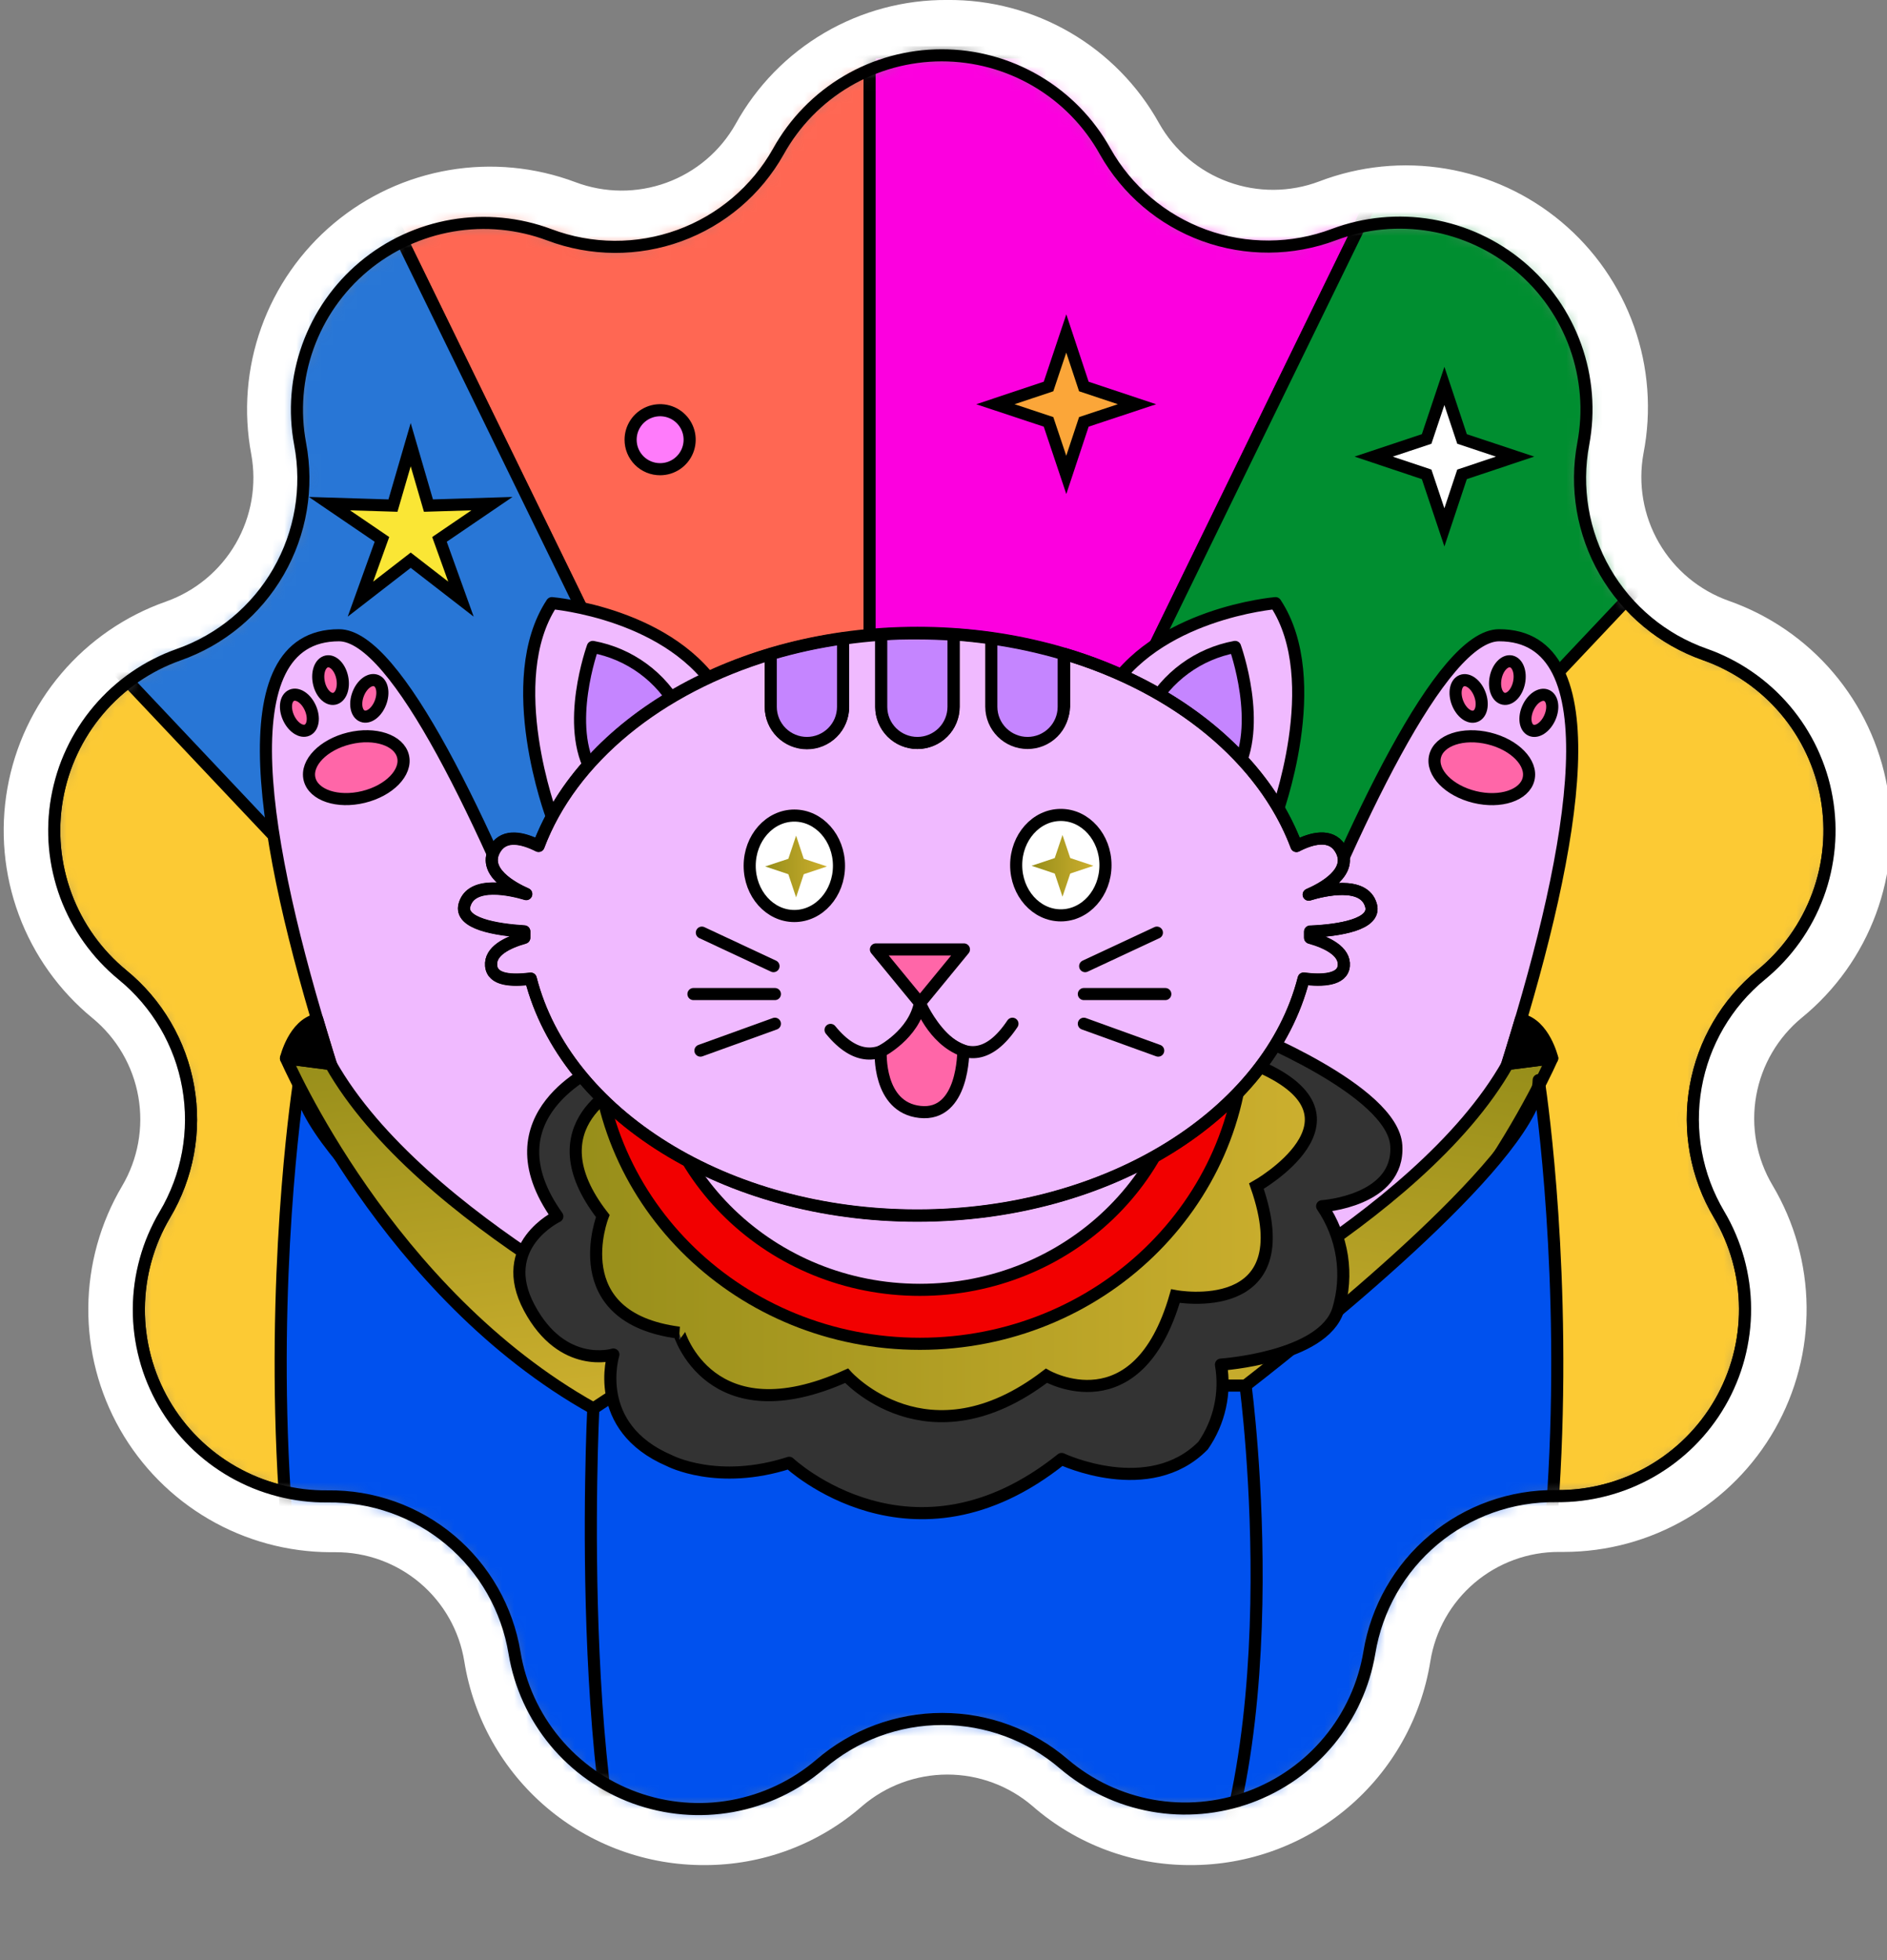
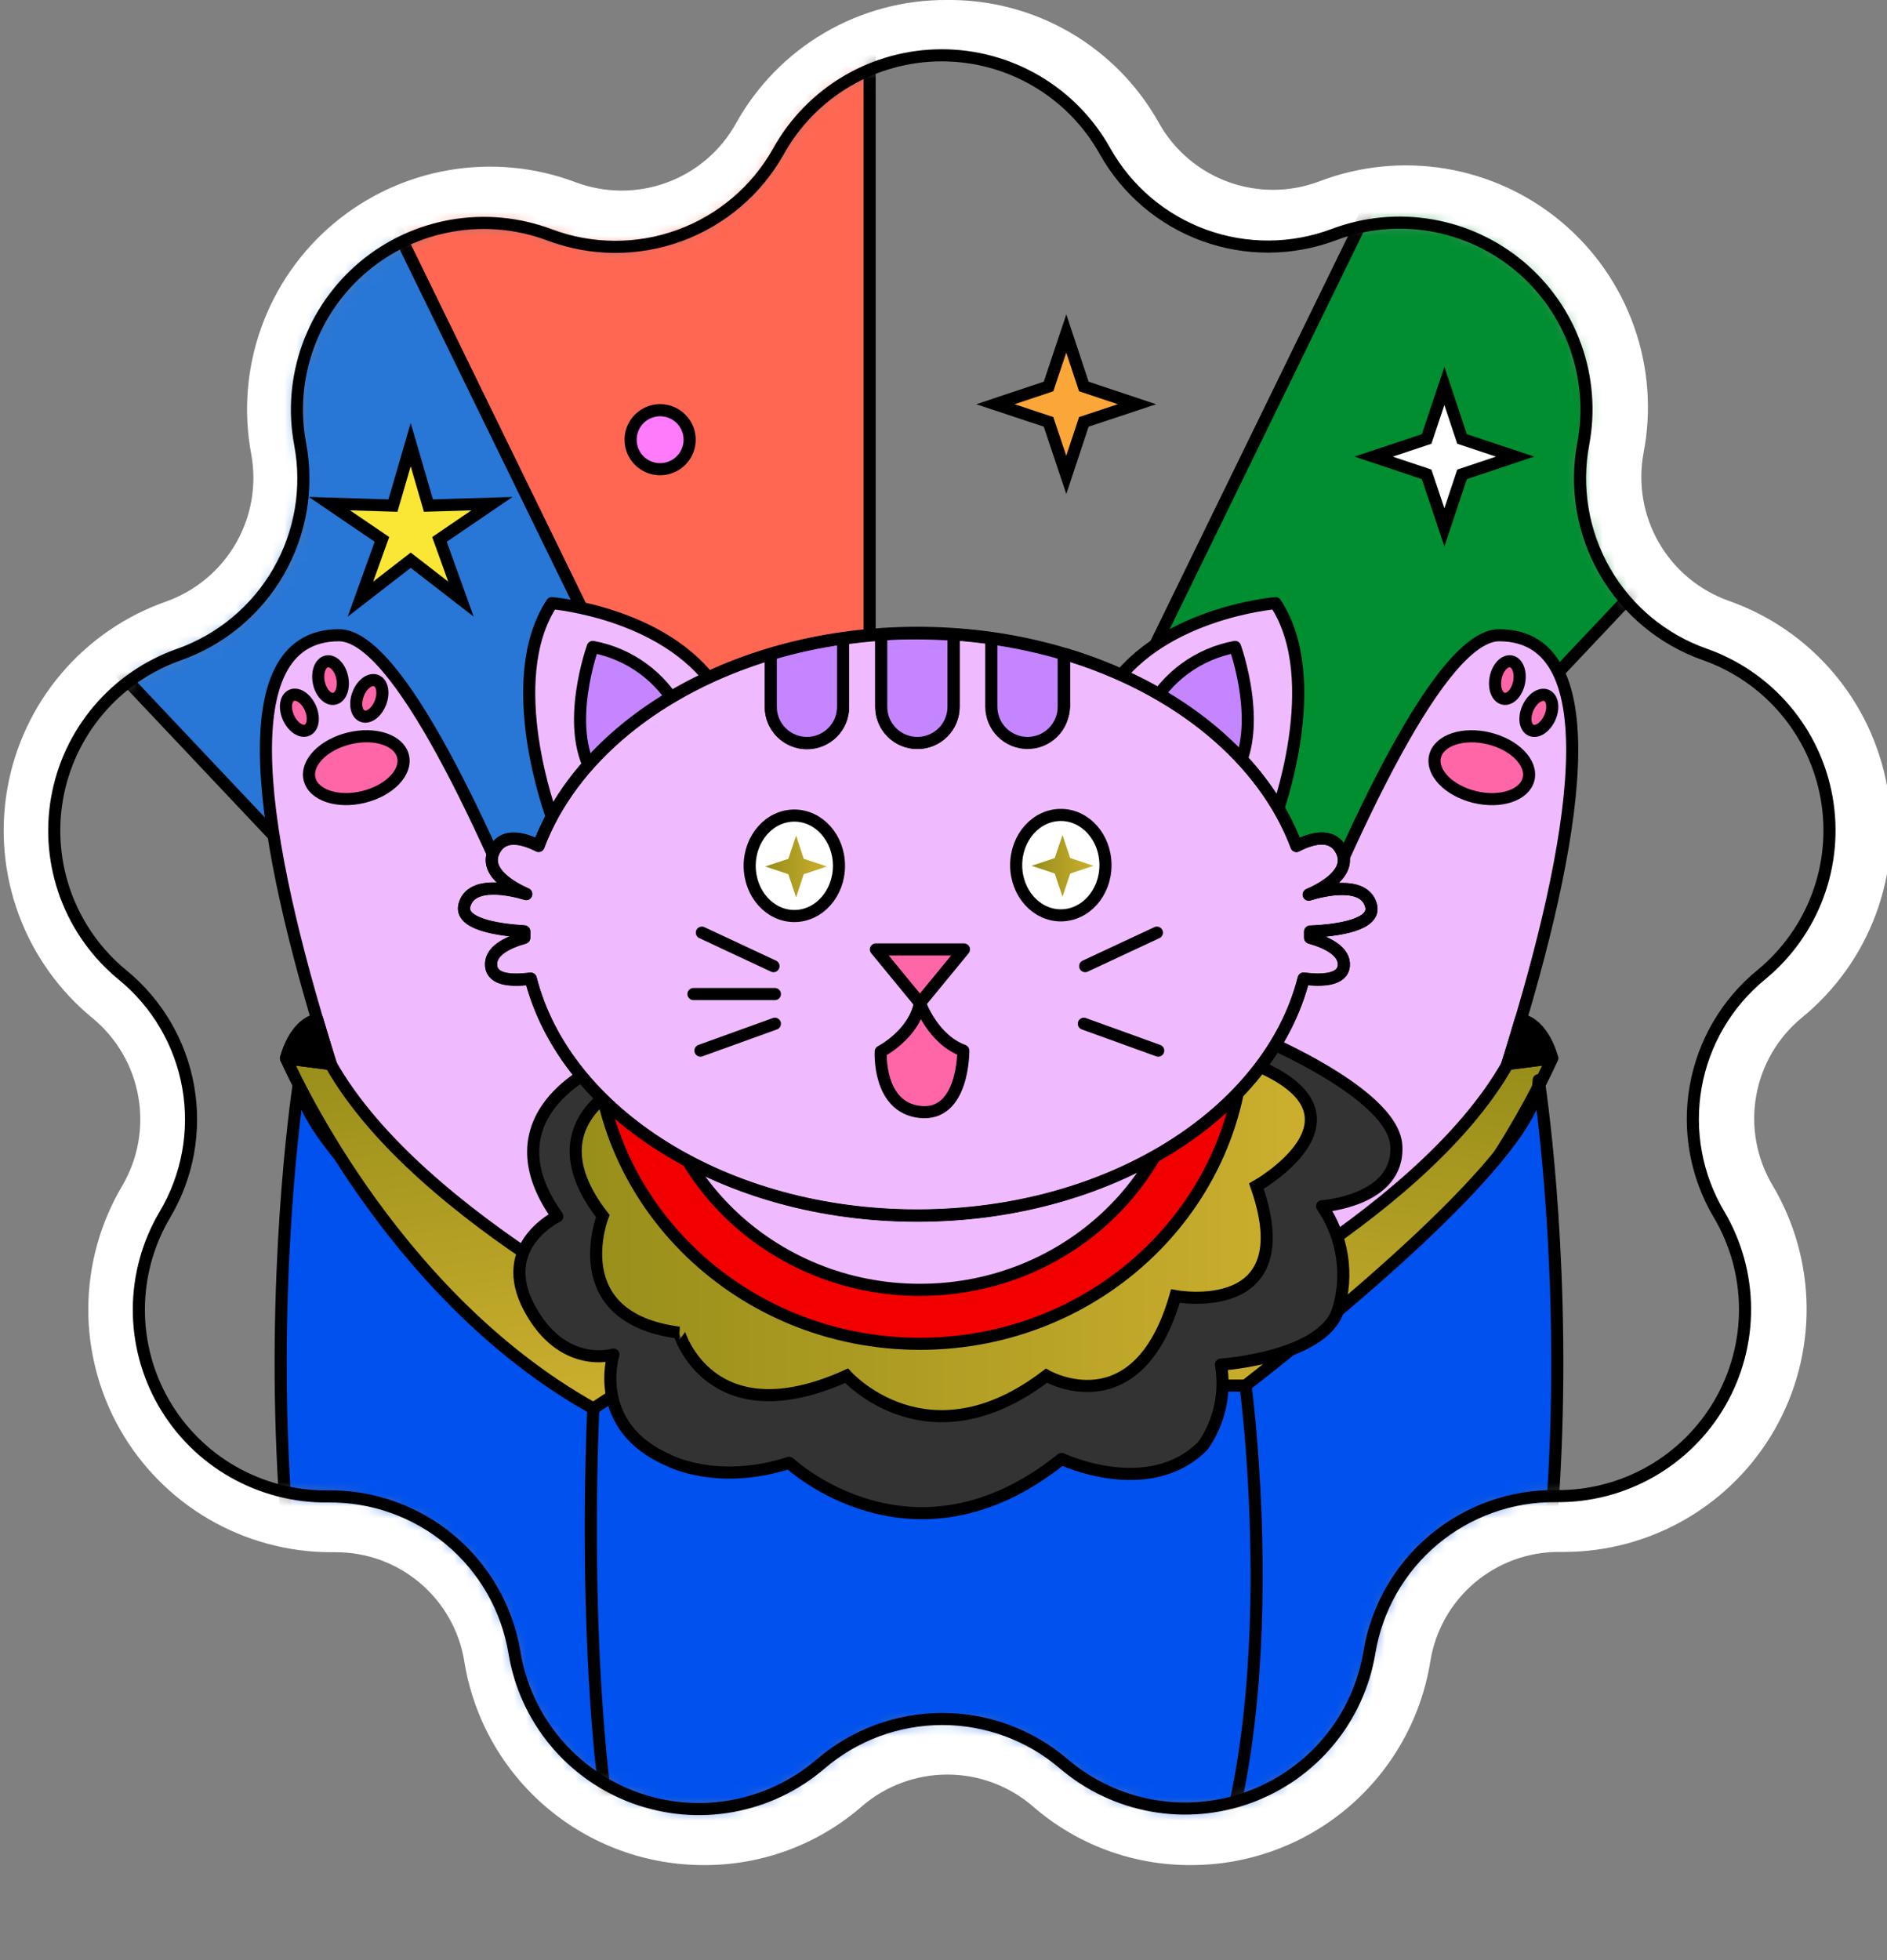
<svg xmlns="http://www.w3.org/2000/svg" width="156" height="162" viewBox="0 0 156 162" fill="none">
  <rect x="0" y="0" width="156" height="162" fill="#808080" stroke="none" />
  <g clip-path="url(#clip0_9646_22033)">
    <path d="M78.319 4.627C81.063 4.611 83.761 5.335 86.128 6.721C88.496 8.107 90.445 10.104 91.772 12.504C93.113 14.893 95.067 16.883 97.433 18.268C99.799 19.654 102.491 20.386 105.233 20.388C107.099 20.387 108.949 20.047 110.693 19.385C113.256 18.403 116.035 18.125 118.742 18.578C121.449 19.032 123.985 20.201 126.087 21.965C128.189 23.728 129.78 26.021 130.695 28.606C131.609 31.191 131.815 33.974 131.29 36.665C130.604 40.288 131.239 44.036 133.08 47.231C134.922 50.427 137.848 52.858 141.329 54.084C143.913 54.992 146.208 56.571 147.979 58.657C149.75 60.744 150.934 63.264 151.41 65.958C151.885 68.652 151.635 71.424 150.685 73.99C149.734 76.556 148.118 78.823 146.002 80.559C143.143 82.897 141.218 86.182 140.576 89.816C139.934 93.451 140.618 97.195 142.503 100.369C143.89 102.709 144.633 105.373 144.658 108.091C144.682 110.81 143.987 113.487 142.643 115.851C141.298 118.215 139.352 120.182 137.002 121.553C134.652 122.924 131.981 123.651 129.259 123.659H128.842C125.182 123.664 121.644 124.966 118.856 127.334C116.068 129.701 114.213 132.981 113.62 136.588C113.03 140.211 111.167 143.505 108.364 145.879C105.562 148.253 102.004 149.551 98.329 149.54C94.671 149.528 91.14 148.199 88.382 145.799C85.581 143.394 82.009 142.072 78.316 142.072C74.622 142.072 71.05 143.394 68.249 145.799C65.471 148.228 61.902 149.564 58.209 149.556C54.535 149.567 50.977 148.268 48.174 145.895C45.371 143.521 43.508 140.226 42.918 136.603C42.325 132.996 40.47 129.717 37.682 127.349C34.895 124.981 31.356 123.679 27.697 123.674H27.279C24.558 123.666 21.886 122.94 19.536 121.569C17.186 120.198 15.24 118.23 13.896 115.866C12.551 113.502 11.856 110.826 11.88 108.107C11.905 105.388 12.648 102.724 14.035 100.385C15.92 97.211 16.604 93.466 15.962 89.832C15.32 86.197 13.395 82.913 10.537 80.575C8.419 78.841 6.801 76.576 5.848 74.013C4.895 71.449 4.642 68.679 5.113 65.985C5.584 63.291 6.764 60.771 8.531 58.683C10.299 56.594 12.59 55.012 15.17 54.099C18.651 52.873 21.578 50.442 23.419 47.247C25.261 44.051 25.896 40.303 25.21 36.68C24.682 33.986 24.887 31.201 25.803 28.613C26.719 26.025 28.312 23.729 30.417 21.965C32.523 20.201 35.062 19.032 37.773 18.581C40.484 18.13 43.266 18.413 45.83 19.4C47.574 20.063 49.424 20.403 51.29 20.403C54.054 20.422 56.773 19.698 59.163 18.309C61.553 16.919 63.525 14.914 64.874 12.504C66.2 10.105 68.149 8.109 70.515 6.723C72.881 5.337 75.577 4.613 78.319 4.627ZM78.319 -0.001C74.749 -0.028 71.238 0.911 68.157 2.714C65.077 4.517 62.541 7.119 60.819 10.243C59.553 12.495 57.52 14.219 55.09 15.102C52.66 15.985 49.994 15.969 47.575 15.057C44.241 13.804 40.634 13.46 37.123 14.059C33.612 14.658 30.324 16.179 27.596 18.466C24.868 20.753 22.798 23.724 21.598 27.074C20.398 30.424 20.112 34.032 20.769 37.529C21.236 40.065 20.784 42.684 19.493 44.918C18.203 47.151 16.158 48.853 13.726 49.717C10.365 50.897 7.379 52.949 5.074 55.662C2.769 58.376 1.228 61.652 0.61 65.157C-0.009 68.661 0.317 72.267 1.554 75.604C2.791 78.941 4.894 81.889 7.648 84.146C9.645 85.791 10.988 88.093 11.435 90.639C11.882 93.185 11.405 95.807 10.089 98.032C8.291 101.074 7.329 104.536 7.3 108.068C7.271 111.6 8.177 115.077 9.925 118.147C11.674 121.218 14.203 123.772 17.257 125.553C20.311 127.334 23.782 128.277 27.318 128.287H27.735C30.296 128.279 32.775 129.183 34.727 130.837C36.679 132.492 37.977 134.788 38.385 137.313C39.142 142.024 41.56 146.31 45.202 149.396C48.844 152.483 53.471 154.167 58.248 154.146C63.039 154.154 67.67 152.421 71.276 149.27C73.237 147.589 75.735 146.664 78.319 146.664C80.903 146.664 83.402 147.589 85.362 149.27C88.966 152.421 93.594 154.154 98.383 154.146C103.16 154.167 107.786 152.483 111.429 149.396C115.071 146.31 117.489 142.024 118.246 137.313C118.649 134.784 119.944 132.482 121.897 130.823C123.85 129.164 126.332 128.256 128.896 128.264H129.313C132.855 128.258 136.332 127.315 139.391 125.533C142.451 123.75 144.984 121.191 146.734 118.115C148.483 115.038 149.387 111.555 149.354 108.017C149.32 104.479 148.35 101.013 146.542 97.97C145.217 95.747 144.736 93.122 145.185 90.573C145.634 88.025 146.985 85.722 148.99 84.085C151.745 81.828 153.848 78.879 155.085 75.542C156.322 72.205 156.648 68.599 156.029 65.095C155.41 61.591 153.869 58.314 151.564 55.601C149.26 52.887 146.273 50.836 142.913 49.656C140.48 48.791 138.436 47.09 137.145 44.856C135.855 42.623 135.403 40.003 135.869 37.467C136.551 33.965 136.281 30.345 135.088 26.982C133.896 23.619 131.824 20.636 129.088 18.343C126.352 16.05 123.051 14.53 119.529 13.942C116.006 13.353 112.39 13.717 109.056 14.995C106.638 15.906 103.973 15.921 101.545 15.037C99.117 14.154 97.085 12.432 95.819 10.182C94.089 7.069 91.55 4.481 88.47 2.688C85.39 0.896 81.883 -0.033 78.319 -0.001Z" fill="white" />
    <mask id="mask0_9646_22033" style="mask-type:luminance" maskUnits="userSpaceOnUse" x="4" y="4" width="148" height="146">
      <path d="M91.359 12.505C93.168 15.723 96.071 18.186 99.543 19.449C103.014 20.711 106.823 20.689 110.28 19.386C112.843 18.425 115.616 18.161 118.315 18.622C121.014 19.084 123.542 20.254 125.639 22.012C127.736 23.77 129.328 26.054 130.251 28.629C131.174 31.204 131.395 33.978 130.892 36.666C130.206 40.289 130.841 44.037 132.683 47.233C134.524 50.428 137.451 52.859 140.932 54.085C143.515 54.994 145.81 56.572 147.581 58.659C149.352 60.745 150.537 63.265 151.012 65.959C151.487 68.653 151.237 71.425 150.287 73.991C149.337 76.557 147.72 78.824 145.604 80.561C142.746 82.9 140.823 86.185 140.182 89.819C139.542 93.454 140.227 97.198 142.113 100.371C143.508 102.726 144.25 105.409 144.264 108.145C144.278 110.881 143.564 113.572 142.194 115.941C140.824 118.31 138.848 120.273 136.468 121.628C134.089 122.983 131.391 123.682 128.652 123.652C124.955 123.604 121.362 124.882 118.528 127.254C115.694 129.627 113.806 132.936 113.207 136.582C112.758 139.273 111.602 141.798 109.857 143.897C108.112 145.997 105.842 147.597 103.276 148.534C100.71 149.471 97.942 149.712 95.253 149.232C92.564 148.751 90.05 147.567 87.969 145.8C85.167 143.393 81.594 142.07 77.898 142.07C74.203 142.07 70.63 143.393 67.828 145.8C65.748 147.581 63.232 148.778 60.537 149.267C57.842 149.757 55.066 149.521 52.492 148.586C49.918 147.65 47.639 146.047 45.89 143.942C44.14 141.836 42.983 139.304 42.536 136.605C41.937 132.96 40.049 129.65 37.215 127.277C34.38 124.905 30.788 123.627 27.09 123.676C24.351 123.705 21.654 123.006 19.274 121.651C16.895 120.296 14.919 118.333 13.549 115.964C12.179 113.595 11.464 110.904 11.479 108.168C11.493 105.432 12.235 102.749 13.629 100.394C15.516 97.221 16.201 93.477 15.56 89.842C14.92 86.208 12.996 82.923 10.139 80.584C8.021 78.85 6.403 76.586 5.45 74.022C4.497 71.459 4.244 68.688 4.715 65.994C5.187 63.3 6.366 60.78 8.134 58.692C9.901 56.603 12.192 55.021 14.772 54.108C18.253 52.882 21.18 50.451 23.021 47.256C24.863 44.06 25.498 40.312 24.812 36.689C24.309 34.001 24.53 31.227 25.453 28.652C26.376 26.077 27.968 23.793 30.065 22.035C32.162 20.277 34.69 19.107 37.389 18.646C40.087 18.184 42.861 18.448 45.424 19.409C48.88 20.712 52.69 20.734 56.161 19.472C59.633 18.209 62.536 15.746 64.345 12.528C65.68 10.119 67.635 8.111 70.009 6.712C72.383 5.313 75.089 4.574 77.845 4.571C80.602 4.569 83.308 5.303 85.684 6.698C88.061 8.094 90.02 10.098 91.359 12.505Z" fill="white" />
    </mask>
    <g mask="url(#mask0_9646_22033)">
-       <path d="M91.359 12.505C93.168 15.723 96.071 18.186 99.543 19.449C103.014 20.711 106.823 20.689 110.28 19.386C112.843 18.425 115.616 18.161 118.315 18.622C121.014 19.084 123.542 20.254 125.639 22.012C127.736 23.77 129.328 26.054 130.251 28.629C131.174 31.204 131.395 33.978 130.892 36.666C130.206 40.289 130.841 44.037 132.683 47.233C134.524 50.428 137.451 52.859 140.932 54.085C143.515 54.994 145.81 56.572 147.581 58.659C149.352 60.745 150.537 63.265 151.012 65.959C151.487 68.653 151.237 71.425 150.287 73.991C149.337 76.557 147.72 78.824 145.604 80.561C142.746 82.9 140.823 86.185 140.182 89.819C139.542 93.454 140.227 97.198 142.113 100.371C143.508 102.726 144.25 105.409 144.264 108.145C144.278 110.881 143.564 113.572 142.194 115.941C140.824 118.31 138.848 120.273 136.468 121.628C134.089 122.983 131.391 123.682 128.652 123.652C124.955 123.604 121.362 124.882 118.528 127.254C115.694 129.627 113.806 132.936 113.207 136.582C112.758 139.273 111.602 141.798 109.857 143.897C108.112 145.997 105.842 147.597 103.276 148.534C100.71 149.471 97.942 149.712 95.253 149.232C92.564 148.751 90.05 147.567 87.969 145.8C85.167 143.393 81.594 142.07 77.898 142.07C74.203 142.07 70.63 143.393 67.828 145.8C65.748 147.581 63.232 148.778 60.537 149.267C57.842 149.757 55.066 149.521 52.492 148.586C49.918 147.65 47.639 146.047 45.89 143.942C44.14 141.836 42.983 139.304 42.536 136.605C41.937 132.96 40.049 129.65 37.215 127.277C34.38 124.905 30.788 123.627 27.09 123.676C24.351 123.705 21.654 123.006 19.274 121.651C16.895 120.296 14.919 118.333 13.549 115.964C12.179 113.595 11.464 110.904 11.479 108.168C11.493 105.432 12.235 102.749 13.629 100.394C15.516 97.221 16.201 93.477 15.56 89.842C14.92 86.208 12.996 82.923 10.139 80.584C8.021 78.85 6.403 76.586 5.45 74.022C4.497 71.459 4.244 68.688 4.715 65.994C5.187 63.3 6.366 60.78 8.134 58.692C9.901 56.603 12.192 55.021 14.772 54.108C18.253 52.882 21.18 50.451 23.021 47.256C24.863 44.06 25.498 40.312 24.812 36.689C24.309 34.001 24.53 31.227 25.453 28.652C26.376 26.077 27.968 23.793 30.065 22.035C32.162 20.277 34.69 19.107 37.389 18.646C40.087 18.184 42.861 18.448 45.424 19.409C48.88 20.712 52.69 20.734 56.161 19.472C59.633 18.209 62.536 15.746 64.345 12.528C65.68 10.119 67.635 8.111 70.009 6.712C72.383 5.313 75.089 4.574 77.845 4.571C80.602 4.569 83.308 5.303 85.684 6.698C88.061 8.094 90.02 10.098 91.359 12.505Z" fill="#FCCA34" stroke="black" stroke-miterlimit="10" />
      <path d="M71.892 4.327V99.066L25.656 4.327H71.892Z" fill="#FF6753" stroke="black" stroke-miterlimit="10" />
-       <path d="M71.891 4.327V99.066L72.532 100.378L119.409 4.327H71.891Z" fill="#FC00DF" stroke="black" stroke-miterlimit="10" />
      <path d="M25.653 4.327H-38.492L65.595 114.58L71.889 101.689V99.066L25.653 4.327Z" fill="#2876D6" stroke="black" stroke-miterlimit="10" />
      <path d="M119.408 4.327L72.531 100.378L77.296 110.144L177.206 4.327H119.408Z" fill="#008E30" stroke="black" stroke-miterlimit="10" />
      <path d="M40.208 121.645C40.208 121.645 9.263 52.502 28.022 52.502C37.521 52.502 57.121 114.332 57.121 114.332L40.208 121.645Z" fill="#F0BAFF" stroke="black" stroke-linecap="round" stroke-linejoin="round" />
      <path d="M111.741 121.645C111.741 121.645 142.702 52.502 123.935 52.502C114.436 52.502 94.828 114.332 94.828 114.332L111.741 121.645Z" fill="#F0BAFF" stroke="black" stroke-linecap="round" stroke-linejoin="round" />
      <path d="M128.318 87.464C128.318 87.464 119.947 106.896 102.895 116.408L95.172 111.324C95.172 111.324 117.298 100.972 124.642 87.934L128.318 87.464Z" fill="url(#paint0_linear_9646_22033)" stroke="black" stroke-linecap="round" stroke-linejoin="round" />
      <path d="M128.324 87.463C128.324 87.463 127.66 84.678 125.729 84.262L124.625 87.941L128.324 87.463Z" fill="black" stroke="black" stroke-linecap="round" stroke-linejoin="round" />
      <path d="M126.366 64.39C126.692 63.053 125.226 61.548 123.092 61.029C120.958 60.51 118.963 61.173 118.637 62.51C118.311 63.847 119.777 65.352 121.911 65.871C124.045 66.39 126.04 65.727 126.366 64.39Z" fill="#FF66A8" stroke="black" stroke-linecap="round" stroke-linejoin="round" />
      <path d="M127.204 89.269C127.134 95.185 109.572 109.38 102.962 114.517H48.98C42.369 109.38 24.807 95.185 24.746 89.269C24.746 89.269 16.25 143.215 39.133 173.863L39.952 172.668H110.368V170.299L112.808 173.863C135.691 143.215 127.204 89.269 127.204 89.269Z" fill="#0051EE" stroke="black" stroke-linecap="round" stroke-linejoin="round" />
      <path d="M125.584 56.401C125.756 55.549 125.46 54.771 124.925 54.664C124.39 54.557 123.817 55.161 123.646 56.013C123.475 56.865 123.77 57.643 124.305 57.75C124.84 57.857 125.413 57.254 125.584 56.401Z" fill="#FF66A8" stroke="black" stroke-linecap="round" stroke-linejoin="round" />
      <path d="M128.121 59.32C128.477 58.527 128.362 57.703 127.863 57.48C127.365 57.257 126.673 57.718 126.317 58.511C125.961 59.304 126.076 60.128 126.574 60.351C127.072 60.575 127.764 60.113 128.121 59.32Z" fill="#FF66A8" stroke="black" stroke-linecap="round" stroke-linejoin="round" />
-       <path d="M121.974 59.196C122.485 59.002 122.647 58.186 122.338 57.374C122.028 56.561 121.364 56.06 120.854 56.254C120.343 56.448 120.181 57.264 120.49 58.076C120.8 58.889 121.464 59.39 121.974 59.196Z" fill="#FF66A8" stroke="black" stroke-linecap="round" stroke-linejoin="round" />
      <path d="M23.641 87.464C23.641 87.464 32.004 106.896 49.056 116.408L56.779 111.324C56.779 111.324 34.676 100.972 27.332 87.942L23.641 87.464Z" fill="url(#paint1_linear_9646_22033)" stroke="black" stroke-linecap="round" stroke-linejoin="round" />
      <path d="M49.427 88.189C49.427 88.189 40.105 92.162 46.075 100.532C46.075 100.532 41.001 102.939 43.758 108.092C46.515 113.245 50.709 111.949 50.709 111.949C50.709 111.949 48.824 117.935 55.342 120.72C55.342 120.72 59.319 122.811 65.243 120.898C65.243 120.898 75.421 130.471 87.763 120.581C87.763 120.581 95.006 123.999 99.463 119.471C100.814 117.521 101.344 115.119 100.938 112.782C100.938 112.782 109.363 112.219 110.622 108.262C111.058 106.825 111.165 105.31 110.937 103.826C110.708 102.343 110.149 100.93 109.301 99.691C109.301 99.691 115.711 99.275 115.433 94.685C115.155 90.095 102.915 85.25 102.915 85.25L49.427 88.189Z" fill="#333333" stroke="black" stroke-linecap="round" stroke-linejoin="round" />
      <path d="M45.624 67.499C45.624 67.499 41.407 56.252 45.624 49.849C45.624 49.849 55.664 50.682 59.602 57.509L45.624 67.499Z" fill="#F0BAFF" stroke="black" stroke-linecap="round" stroke-linejoin="round" />
      <path d="M69.989 113.701C69.989 113.701 76.677 121.222 86.508 113.701C86.508 113.701 94.03 118.028 97.173 107.12C97.173 107.12 107.738 109.103 103.869 98.033C103.869 98.033 113.762 92.448 104.217 88.189C94.671 83.931 51.702 89.57 51.702 89.57C51.702 89.57 43.871 92.841 49.833 100.501C49.833 100.501 46.52 108.895 56.142 110.144C56.119 110.144 58.691 118.8 69.989 113.701Z" fill="url(#paint2_linear_9646_22033)" stroke="black" stroke-miterlimit="10" />
      <path d="M56.12 58.674C55.403 57.327 54.391 56.16 53.159 55.258C51.928 54.357 50.508 53.744 49.007 53.467C49.007 53.467 46.636 60.008 49.007 63.912L56.12 58.674Z" fill="#C585FF" stroke="black" stroke-linecap="round" stroke-linejoin="round" />
      <path d="M76.048 111.063C90.848 111.063 102.846 99.51 102.846 85.258C102.846 71.007 90.848 59.454 76.048 59.454C61.248 59.454 49.25 71.007 49.25 85.258C49.25 99.51 61.248 111.063 76.048 111.063Z" fill="#F20000" stroke="black" stroke-miterlimit="10" />
      <path d="M76.047 106.603C88.288 106.603 98.212 97.046 98.212 85.257C98.212 73.469 88.288 63.912 76.047 63.912C63.806 63.912 53.883 73.469 53.883 85.257C53.883 97.046 63.806 106.603 76.047 106.603Z" fill="#F0BAFF" stroke="black" stroke-linecap="round" stroke-linejoin="round" />
      <path d="M105.447 67.499C105.447 67.499 109.671 56.252 105.447 49.849C105.447 49.849 95.407 50.682 91.477 57.509L105.447 67.499Z" fill="#F0BAFF" stroke="black" stroke-linecap="round" stroke-linejoin="round" />
      <path d="M94.992 58.674C95.709 57.327 96.721 56.16 97.953 55.258C99.184 54.357 100.604 53.744 102.105 53.467C102.105 53.467 104.468 60.008 102.105 63.912L94.992 58.674Z" fill="#C585FF" stroke="black" stroke-linecap="round" stroke-linejoin="round" />
      <path d="M113.343 74.827C112.771 72.752 109.35 73.585 108.192 73.94C109.25 73.485 112.053 72.058 110.771 70.083C109.999 68.887 108.454 69.257 107.18 69.921C104.461 62.677 97.279 56.807 87.973 54.037V58.396C87.934 59.162 87.602 59.885 87.045 60.413C86.488 60.942 85.749 61.237 84.981 61.237C84.212 61.237 83.473 60.942 82.916 60.413C82.359 59.885 82.027 59.162 81.988 58.396V52.764C80.953 52.618 79.903 52.502 78.837 52.433V58.419C78.837 59.211 78.522 59.97 77.962 60.53C77.401 61.09 76.641 61.404 75.849 61.404C75.056 61.404 74.296 61.09 73.735 60.53C73.175 59.97 72.86 59.211 72.86 58.419V52.456C71.786 52.525 70.736 52.641 69.701 52.788V58.442C69.701 59.234 69.386 59.993 68.826 60.553C68.265 61.113 67.505 61.428 66.713 61.428C65.92 61.428 65.16 61.113 64.599 60.553C64.039 59.993 63.724 59.234 63.724 58.442V54.06C54.456 56.83 47.251 62.693 44.525 69.921C43.235 69.273 41.745 68.918 40.973 70.106C39.737 72.019 42.417 73.423 43.506 73.901C42.301 73.539 38.972 72.76 38.401 74.804C37.968 76.347 41.004 76.848 43.343 76.995C43.343 77.165 43.343 77.342 43.343 77.512C41.938 77.913 40.494 78.615 40.602 79.826C40.71 81.037 42.316 81.084 43.876 80.898C46.726 92.046 59.947 100.477 75.826 100.477C91.704 100.477 104.933 92.046 107.775 80.891C109.319 81.091 110.995 81.006 111.095 79.826C111.196 78.646 109.728 77.905 108.307 77.512C108.307 77.35 108.307 77.18 108.307 77.01C110.701 76.895 113.783 76.416 113.343 74.827Z" fill="#F0BAFF" stroke="black" stroke-linecap="round" stroke-linejoin="round" />
      <path d="M66.707 61.405C67.1 61.405 67.489 61.327 67.851 61.177C68.214 61.027 68.543 60.807 68.821 60.53C69.098 60.253 69.319 59.924 69.469 59.562C69.619 59.2 69.696 58.811 69.696 58.419V52.765C67.674 53.047 65.676 53.48 63.719 54.061V58.419C63.719 59.211 64.034 59.97 64.594 60.53C65.155 61.09 65.915 61.405 66.707 61.405Z" fill="#C585FF" stroke="black" stroke-linecap="round" stroke-linejoin="round" />
      <path d="M75.84 61.405C76.633 61.405 77.393 61.091 77.954 60.531C78.514 59.971 78.829 59.212 78.829 58.42V52.457C77.841 52.387 76.844 52.349 75.84 52.349C74.836 52.349 73.832 52.349 72.852 52.457V58.443C72.858 59.231 73.175 59.984 73.735 60.539C74.295 61.094 75.052 61.405 75.84 61.405Z" fill="#C585FF" stroke="black" stroke-linecap="round" stroke-linejoin="round" />
      <path d="M84.95 61.405C85.742 61.405 86.502 61.09 87.063 60.53C87.623 59.97 87.938 59.211 87.938 58.419V54.061C85.978 53.481 83.978 53.047 81.953 52.765V58.419C81.955 59.212 82.272 59.971 82.834 60.531C83.395 61.09 84.156 61.405 84.95 61.405Z" fill="#C585FF" stroke="black" stroke-linecap="round" stroke-linejoin="round" />
      <path d="M72.414 78.469H79.689L76.052 82.897L72.414 78.469Z" fill="#FF66A8" stroke="black" stroke-linecap="round" stroke-linejoin="round" />
-       <path d="M68.664 85.12C72.981 90.427 76.201 83.245 76.201 83.245C76.201 83.245 79.7 90.597 83.7 84.611" stroke="black" stroke-linecap="round" stroke-linejoin="round" />
      <path d="M89.711 79.85L95.642 77.081" stroke="black" stroke-linecap="round" stroke-linejoin="round" />
      <path d="M89.602 84.61L95.749 86.832" stroke="black" stroke-linecap="round" stroke-linejoin="round" />
-       <path d="M89.602 82.157H96.336" stroke="black" stroke-linecap="round" stroke-linejoin="round" />
      <path d="M63.947 79.85L58.023 77.081" stroke="black" stroke-linecap="round" stroke-linejoin="round" />
      <path d="M64.061 84.61L57.906 86.832" stroke="black" stroke-linecap="round" stroke-linejoin="round" />
      <path d="M64.062 82.157H57.328" stroke="black" stroke-linecap="round" stroke-linejoin="round" />
      <path d="M113.343 74.828C112.771 72.752 109.35 73.585 108.192 73.94C109.25 73.485 112.053 72.058 110.771 70.083C109.999 68.888 108.454 69.258 107.18 69.921C103.365 59.761 90.784 52.302 75.849 52.302C60.913 52.302 48.348 59.754 44.525 69.898C43.235 69.25 41.745 68.895 40.973 70.083C39.737 71.996 42.417 73.4 43.506 73.879C42.301 73.516 38.972 72.737 38.401 74.781C37.968 76.324 41.004 76.826 43.343 76.972C43.343 77.142 43.343 77.319 43.343 77.489C41.938 77.89 40.494 78.592 40.602 79.803C40.71 81.014 42.316 81.061 43.876 80.876C46.726 92.023 59.947 100.454 75.826 100.454C91.704 100.454 104.933 92.023 107.775 80.868C109.319 81.068 110.995 80.984 111.095 79.803C111.196 78.623 109.728 77.882 108.307 77.489C108.307 77.327 108.307 77.157 108.307 76.987C110.701 76.895 113.783 76.417 113.343 74.828Z" stroke="black" stroke-linecap="round" stroke-linejoin="round" />
      <path d="M65.668 75.707C67.707 75.707 69.359 73.849 69.359 71.556C69.359 69.264 67.707 67.406 65.668 67.406C63.629 67.406 61.977 69.264 61.977 71.556C61.977 73.849 63.629 75.707 65.668 75.707Z" fill="white" stroke="black" stroke-linecap="round" stroke-linejoin="round" />
      <path d="M65.814 69.065L66.447 70.979L68.363 71.611L66.447 72.251L65.814 74.165L65.173 72.251L63.258 71.611L65.173 70.979L65.814 69.065Z" fill="url(#paint3_linear_9646_22033)" />
      <path d="M87.699 75.653C89.738 75.653 91.391 73.795 91.391 71.503C91.391 69.211 89.738 67.353 87.699 67.353C85.66 67.353 84.008 69.211 84.008 71.503C84.008 73.795 85.66 75.653 87.699 75.653Z" fill="white" stroke="black" stroke-linecap="round" stroke-linejoin="round" />
      <path d="M87.838 69.011L88.478 70.916L90.394 71.556L88.478 72.197L87.838 74.11L87.197 72.197L85.281 71.556L87.197 70.916L87.838 69.011Z" fill="url(#paint4_linear_9646_22033)" />
      <path d="M72.809 86.908C72.809 86.908 75.558 85.504 76.053 82.897C76.053 82.897 77.095 85.897 79.636 86.831C79.636 86.831 79.698 92.3 76.053 91.899C72.547 91.521 72.809 86.908 72.809 86.908Z" fill="#FF66A8" stroke="black" stroke-linecap="round" stroke-linejoin="round" />
      <path d="M23.641 87.463C23.641 87.463 24.297 84.678 26.228 84.262L27.332 87.941L23.641 87.463Z" fill="black" stroke="black" stroke-linecap="round" stroke-linejoin="round" />
      <path d="M30.045 65.867C32.179 65.348 33.645 63.843 33.319 62.506C32.993 61.169 30.998 60.506 28.864 61.026C26.73 61.545 25.264 63.05 25.59 64.387C25.916 65.724 27.911 66.387 30.045 65.867Z" fill="#FF66A8" stroke="black" stroke-linecap="round" stroke-linejoin="round" />
      <path d="M27.636 57.752C28.171 57.645 28.466 56.867 28.295 56.015C28.124 55.163 27.551 54.559 27.016 54.666C26.481 54.773 26.186 55.551 26.357 56.403C26.528 57.255 27.101 57.859 27.636 57.752Z" fill="#FF66A8" stroke="black" stroke-linecap="round" stroke-linejoin="round" />
      <path d="M25.395 60.342C25.893 60.118 26.008 59.295 25.652 58.502C25.296 57.709 24.603 57.247 24.105 57.47C23.607 57.693 23.492 58.517 23.848 59.31C24.204 60.103 24.897 60.565 25.395 60.342Z" fill="#FF66A8" stroke="black" stroke-linecap="round" stroke-linejoin="round" />
      <path d="M31.455 58.07C31.765 57.257 31.602 56.442 31.092 56.248C30.581 56.054 29.917 56.555 29.607 57.367C29.298 58.179 29.46 58.995 29.971 59.189C30.481 59.383 31.145 58.882 31.455 58.07Z" fill="#FF66A8" stroke="black" stroke-linecap="round" stroke-linejoin="round" />
      <path d="M49.049 116.407C49.049 116.407 47.157 154.022 54.872 165.578" stroke="black" stroke-linecap="round" stroke-linejoin="round" />
      <path d="M102.971 114.518C102.971 114.518 107.311 146.918 97.094 161.798" stroke="black" stroke-linecap="round" stroke-linejoin="round" />
      <path d="M89.603 31.943L93.997 33.409L89.603 34.867L88.151 39.249L86.683 34.867L82.289 33.409L86.683 31.943L88.151 27.561L89.603 31.943Z" fill="#FBA639" stroke="black" stroke-miterlimit="10" />
      <path d="M52.133 36.341C52.133 35.859 52.276 35.388 52.544 34.987C52.812 34.586 53.193 34.273 53.639 34.089C54.085 33.904 54.576 33.856 55.049 33.95C55.523 34.044 55.958 34.276 56.299 34.617C56.64 34.958 56.873 35.393 56.967 35.865C57.061 36.338 57.013 36.828 56.828 37.274C56.643 37.719 56.33 38.1 55.929 38.368C55.528 38.636 55.056 38.779 54.573 38.779C54.252 38.78 53.935 38.717 53.638 38.595C53.342 38.473 53.072 38.294 52.845 38.067C52.618 37.84 52.439 37.571 52.316 37.275C52.194 36.979 52.132 36.661 52.133 36.341Z" fill="#FF7BFB" stroke="black" stroke-miterlimit="10" />
      <path d="M117.941 39.204L113.562 37.738L117.941 36.28L119.409 31.898L120.868 36.28L125.255 37.738L120.868 39.204L119.409 43.586L117.941 39.204Z" fill="white" stroke="black" stroke-miterlimit="10" />
      <path d="M33.953 36.75L35.42 41.787L40.672 41.625L36.332 44.58L38.108 49.517L33.953 46.3L29.798 49.517L31.575 44.58L27.234 41.625L32.486 41.787L33.953 36.75Z" fill="#FAE635" stroke="black" stroke-miterlimit="10" />
    </g>
    <path d="M91.359 12.505C93.168 15.723 96.071 18.186 99.543 19.449C103.014 20.711 106.823 20.689 110.28 19.386C112.843 18.425 115.616 18.161 118.315 18.622C121.014 19.084 123.542 20.254 125.639 22.012C127.736 23.77 129.328 26.054 130.251 28.629C131.174 31.204 131.395 33.978 130.892 36.666C130.206 40.289 130.841 44.037 132.683 47.233C134.524 50.428 137.451 52.859 140.932 54.085C143.515 54.994 145.81 56.572 147.581 58.659C149.352 60.745 150.537 63.265 151.012 65.959C151.487 68.653 151.237 71.425 150.287 73.991C149.337 76.557 147.72 78.824 145.604 80.561C142.746 82.9 140.823 86.185 140.182 89.819C139.542 93.454 140.227 97.198 142.113 100.371C143.508 102.726 144.25 105.409 144.264 108.145C144.278 110.881 143.564 113.572 142.194 115.941C140.824 118.31 138.848 120.273 136.468 121.628C134.089 122.983 131.391 123.682 128.652 123.652C124.955 123.604 121.362 124.882 118.528 127.254C115.694 129.627 113.806 132.936 113.207 136.582C112.758 139.273 111.602 141.798 109.857 143.897C108.112 145.997 105.842 147.597 103.276 148.534C100.71 149.471 97.942 149.712 95.253 149.232C92.564 148.751 90.05 147.567 87.969 145.8C85.167 143.393 81.594 142.07 77.898 142.07C74.203 142.07 70.63 143.393 67.828 145.8C65.748 147.581 63.232 148.778 60.537 149.267C57.842 149.757 55.066 149.521 52.492 148.586C49.918 147.65 47.639 146.047 45.89 143.942C44.14 141.836 42.983 139.304 42.536 136.605C41.937 132.96 40.049 129.65 37.215 127.277C34.38 124.905 30.788 123.627 27.09 123.676C24.351 123.705 21.654 123.006 19.274 121.651C16.895 120.296 14.919 118.333 13.549 115.964C12.179 113.595 11.464 110.904 11.479 108.168C11.493 105.432 12.235 102.749 13.629 100.394C15.516 97.221 16.201 93.477 15.56 89.842C14.92 86.208 12.996 82.923 10.139 80.584C8.021 78.85 6.403 76.586 5.45 74.022C4.497 71.459 4.244 68.688 4.715 65.994C5.187 63.3 6.366 60.78 8.134 58.692C9.901 56.603 12.192 55.021 14.772 54.108C18.253 52.882 21.18 50.451 23.021 47.256C24.863 44.06 25.498 40.312 24.812 36.689C24.309 34.001 24.53 31.227 25.453 28.652C26.376 26.077 27.968 23.793 30.065 22.035C32.162 20.277 34.69 19.107 37.389 18.646C40.087 18.184 42.861 18.448 45.424 19.409C48.88 20.712 52.69 20.734 56.161 19.472C59.633 18.209 62.536 15.746 64.345 12.528C65.68 10.119 67.635 8.111 70.009 6.712C72.383 5.313 75.089 4.574 77.845 4.571C80.602 4.569 83.308 5.303 85.684 6.698C88.061 8.094 90.02 10.098 91.359 12.505Z" stroke="black" stroke-miterlimit="10" />
  </g>
  <defs>
    <linearGradient id="paint0_linear_9646_22033" x1="114.289" y1="86.287" x2="109.779" y2="118.219" gradientUnits="userSpaceOnUse">
      <stop stop-color="#978E1A" />
      <stop offset="1" stop-color="#CCAF2E" />
    </linearGradient>
    <linearGradient id="paint1_linear_9646_22033" x1="37.772" y1="85.174" x2="42.283" y2="117.106" gradientUnits="userSpaceOnUse">
      <stop stop-color="#978E1A" />
      <stop offset="1" stop-color="#CCAF2E" />
    </linearGradient>
    <linearGradient id="paint2_linear_9646_22033" x1="47.57" y1="101.821" x2="108.371" y2="101.821" gradientUnits="userSpaceOnUse">
      <stop stop-color="#978E1A" />
      <stop offset="1" stop-color="#CCAF2E" />
    </linearGradient>
    <linearGradient id="paint3_linear_9646_22033" x1="63.258" y1="71.619" x2="68.363" y2="71.619" gradientUnits="userSpaceOnUse">
      <stop stop-color="#978E1A" />
      <stop offset="1" stop-color="#CCAF2E" />
    </linearGradient>
    <linearGradient id="paint4_linear_9646_22033" x1="85.281" y1="71.556" x2="90.394" y2="71.556" gradientUnits="userSpaceOnUse">
      <stop stop-color="#978E1A" />
      <stop offset="1" stop-color="#CCAF2E" />
    </linearGradient>
    <clipPath id="clip0_9646_22033">
      <rect width="156" height="162" fill="white" />
    </clipPath>
  </defs>
</svg>